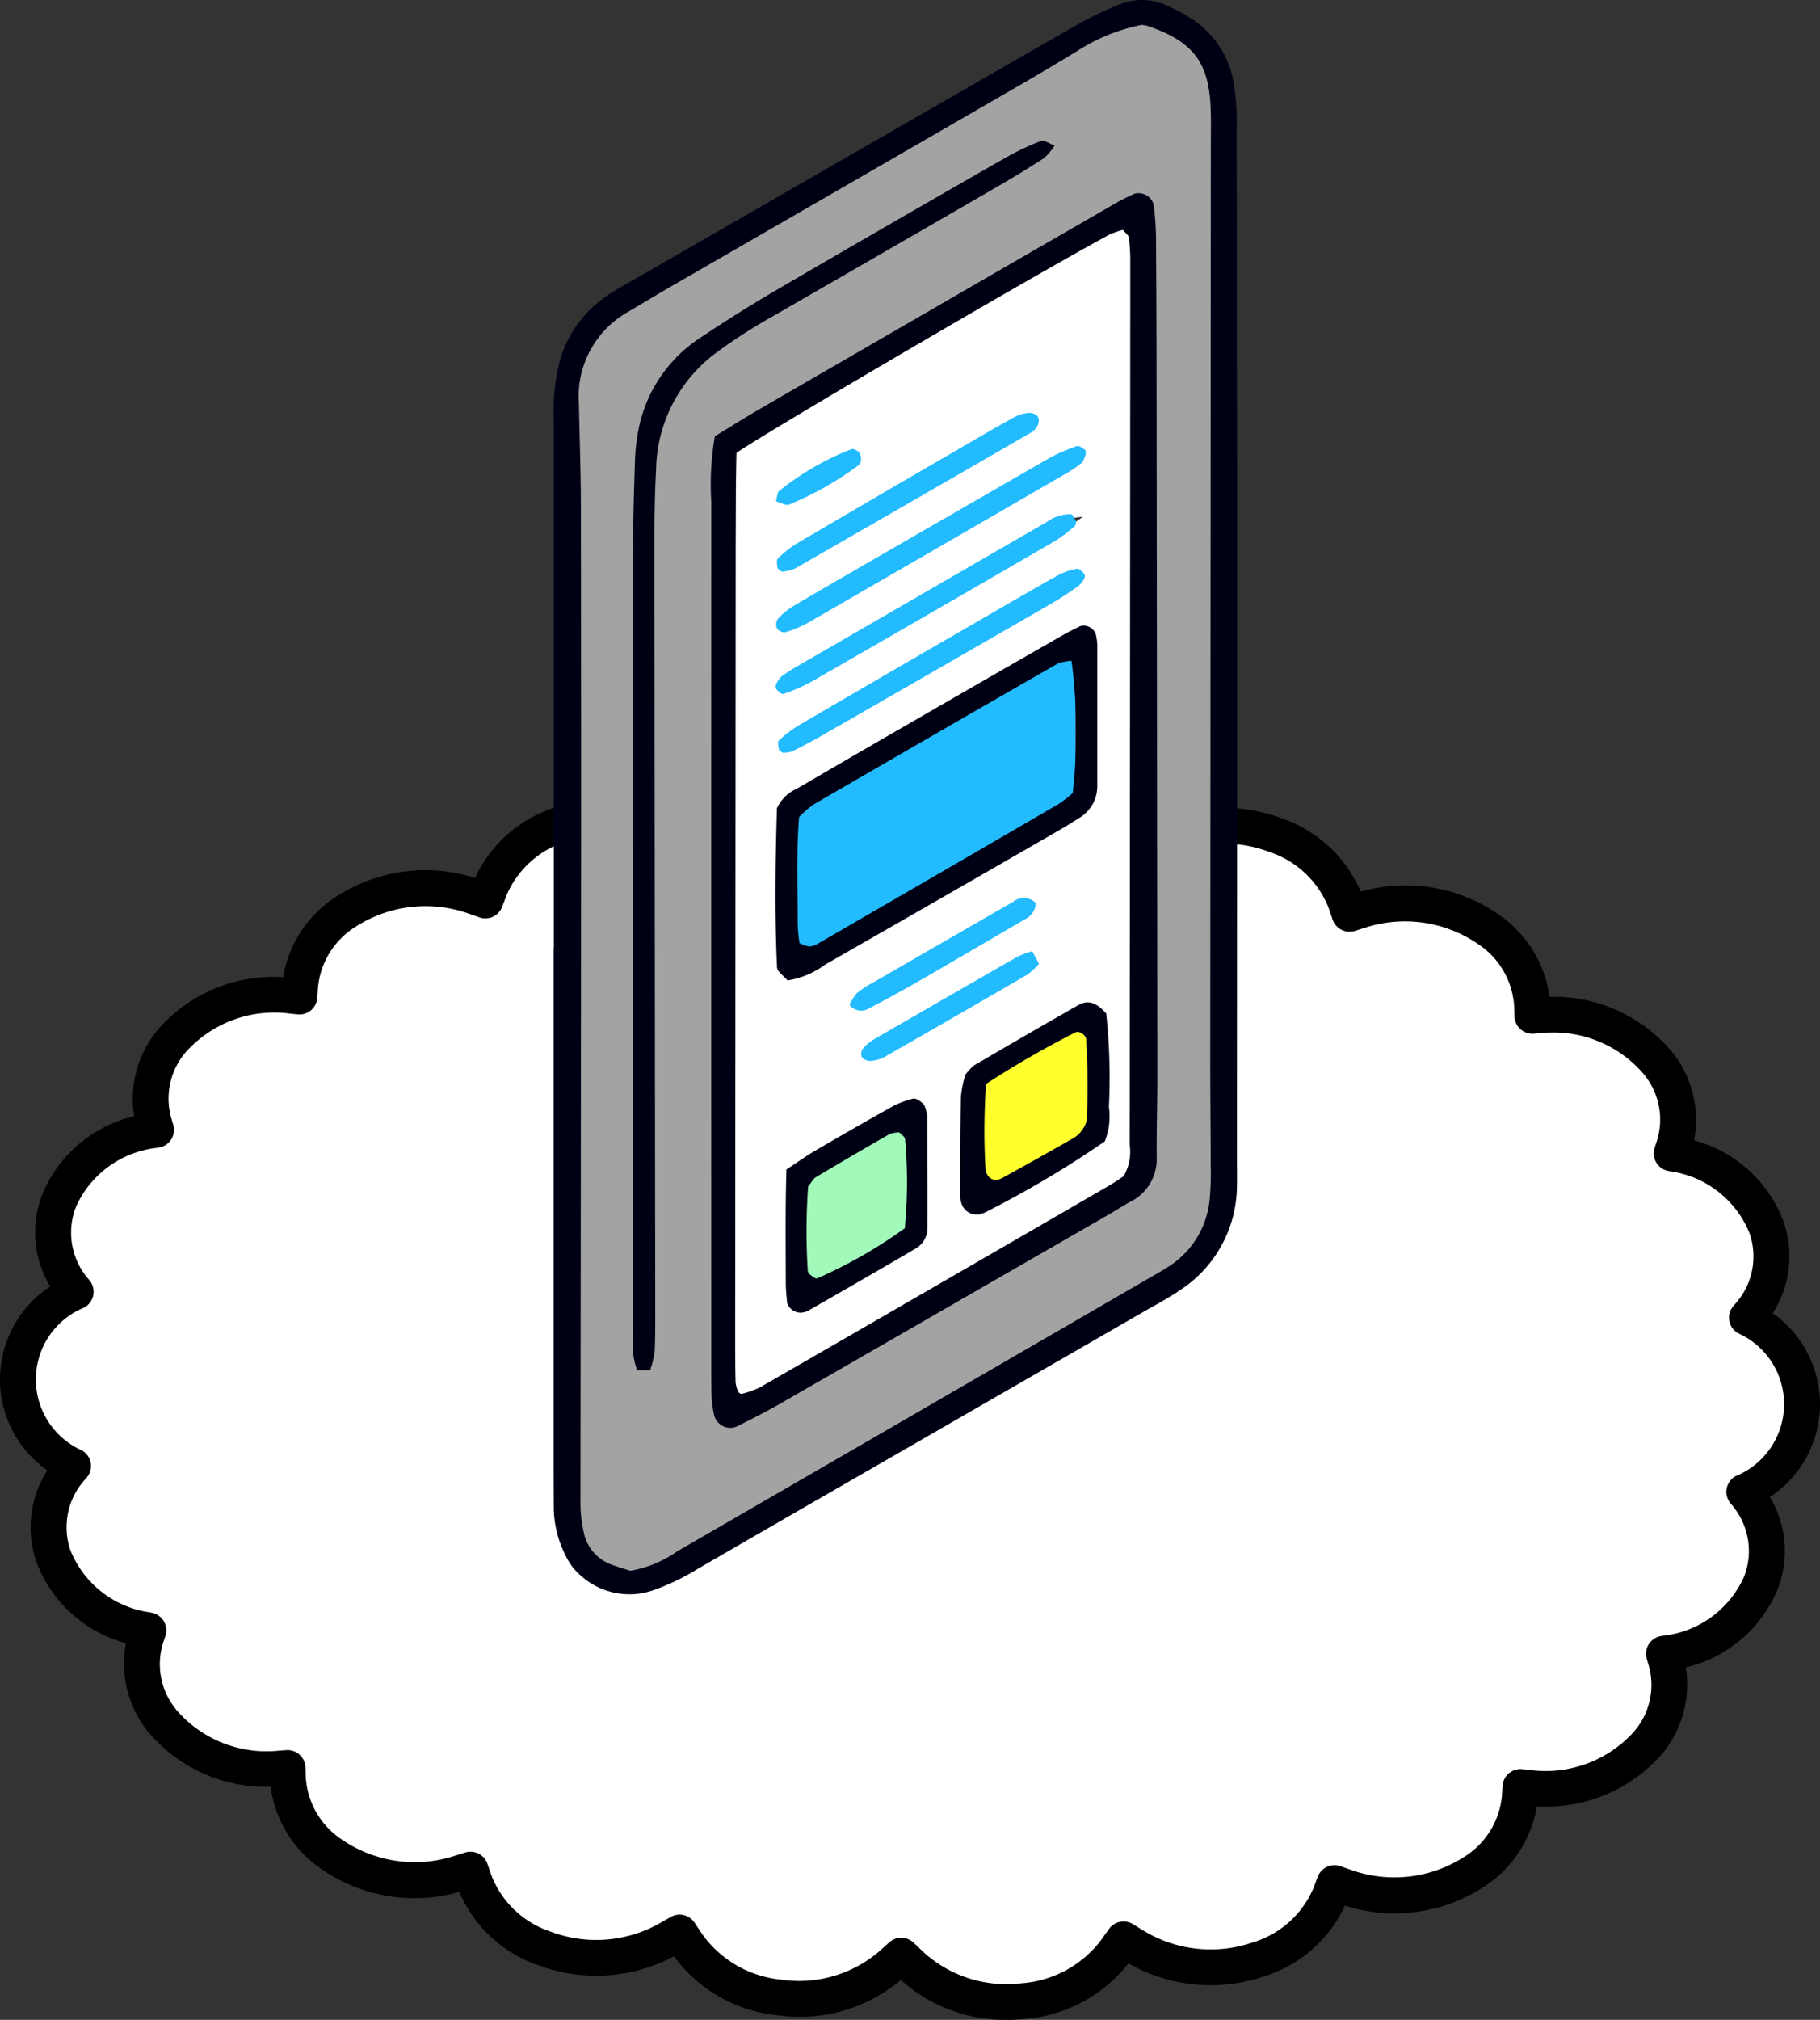
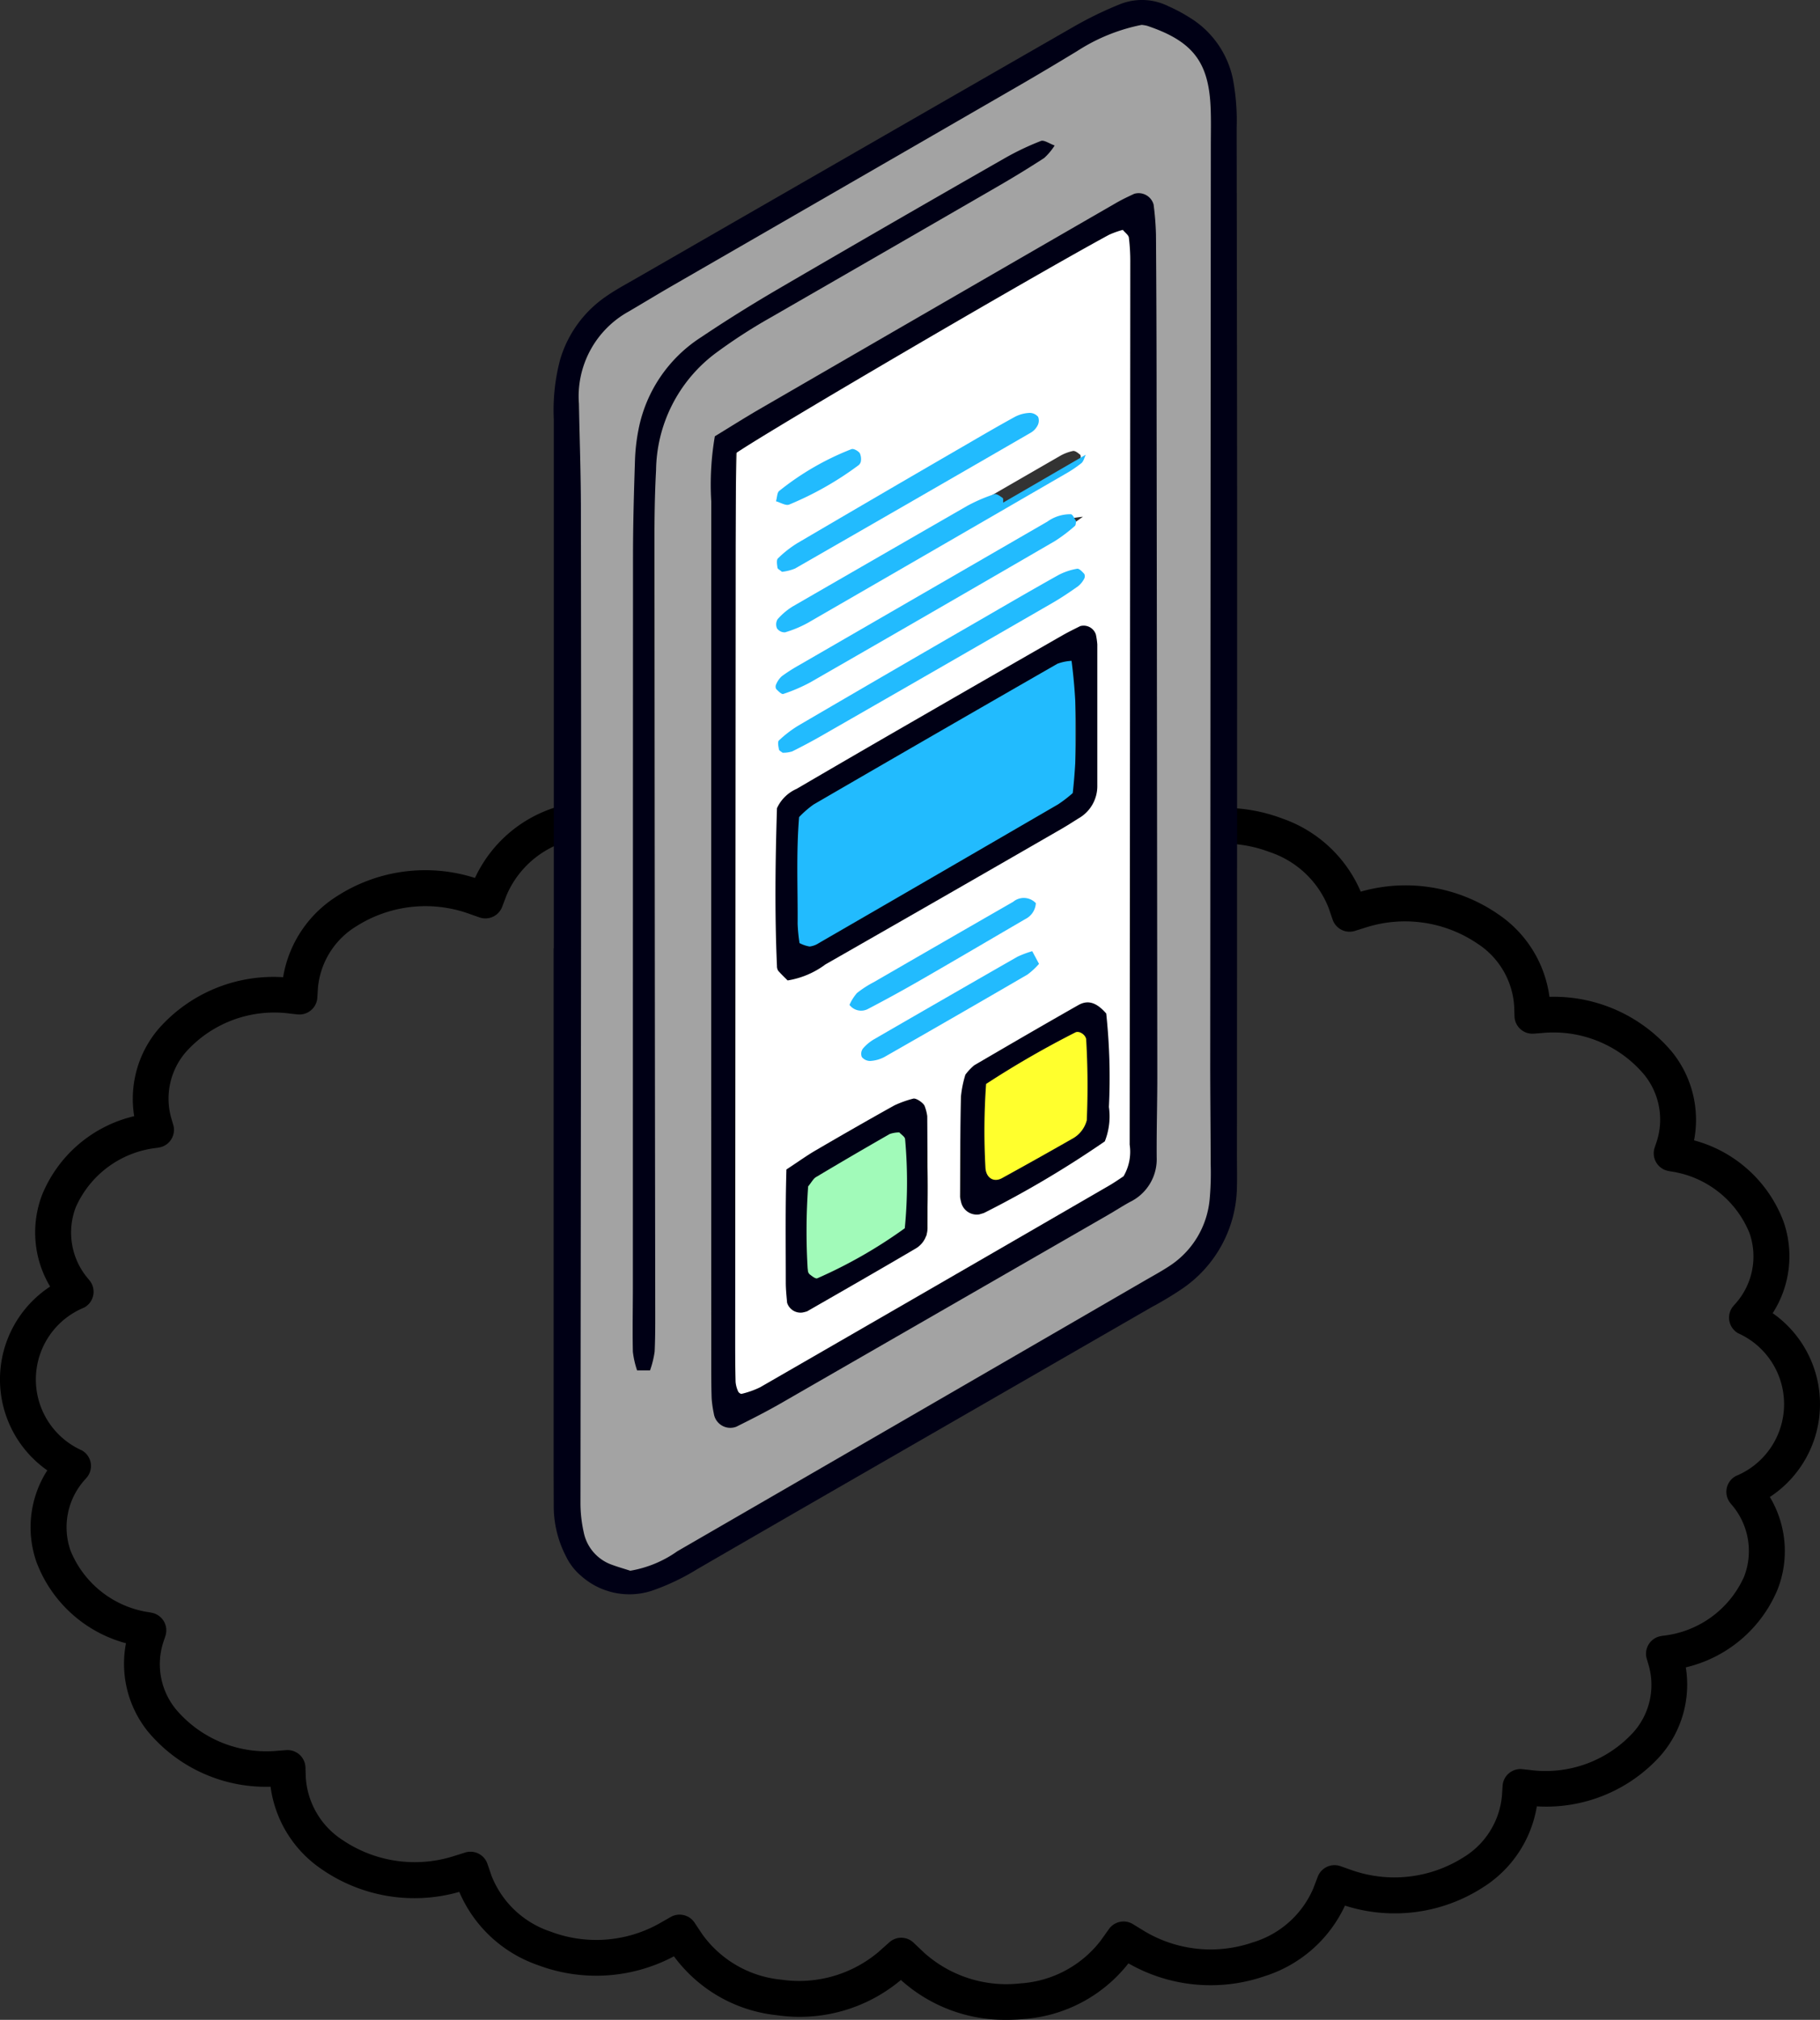
<svg xmlns="http://www.w3.org/2000/svg" id="グループ_1363" data-name="グループ 1363" width="92.457" height="102.582" viewBox="0 0 92.457 102.582">
  <rect x="0" y="0" width="92.457" height="102.582" fill="#333333" stroke="none" />
  <defs>
    <clipPath id="clip-path">
      <rect id="長方形_1890" data-name="長方形 1890" width="92.457" height="102.582" fill="none" />
    </clipPath>
  </defs>
  <g id="グループ_1360" data-name="グループ 1360">
    <g id="グループ_1359" data-name="グループ 1359" clip-path="url(#clip-path)">
-       <path id="パス_7883" data-name="パス 7883" d="M89.705,123.305h0l.052.065c2.541,3.148.431,7.408-4.033,8.142l-.1.017.089.3c1.073,3.613-2.542,6.978-6.993,6.507l-.383-.04-.032.5c-.233,3.658-4.763,6-8.846,4.58l-.569-.2-.224.588c-1.317,3.459-6.348,4.8-9.886,2.642l-.607-.37-.419.587c-2.214,3.1-7.452,3.487-10.329.757l-.547-.519-.562.5c-2.959,2.641-8.184,2.095-10.3-1.076l-.4-.6-.618.352c-3.6,2.05-8.59.551-9.8-2.947l-.206-.6-.575.181c-4.125,1.3-8.58-1.188-8.7-4.852l-.016-.5-.385.029c-4.462.334-7.973-3.141-6.788-6.72l.1-.3-.1-.02c-4.439-.872-6.417-5.2-3.78-8.263l.054-.062c-3.785-2.158-3.714-6.805.137-8.846l-.052-.065c-2.541-3.148-.431-7.408,4.033-8.142l.1-.017-.089-.3c-1.074-3.613,2.542-6.978,6.992-6.507l.384.041.032-.5c.234-3.658,4.763-6,8.846-4.58l.569.2.224-.588c1.317-3.459,6.348-4.8,9.886-2.642l.607.37.419-.587c2.214-3.1,7.452-3.487,10.329-.757l.547.519.562-.5c2.959-2.641,8.183-2.095,10.3,1.076l.4.6.618-.352c3.6-2.05,8.59-.551,9.8,2.947l.206.6.575-.181c4.125-1.3,8.58,1.188,8.7,4.852l.016.5.384-.029c4.463-.334,7.973,3.141,6.788,6.72l-.1.3.1.02c4.439.872,6.417,5.2,3.78,8.263l-.054.062c3.785,2.158,3.713,6.805-.137,8.846" transform="translate(-1.09 -47.542)" fill="#fff" />
      <path id="パス_7884" data-name="パス 7884" d="M51.152,149.033a7.88,7.88,0,0,1-5.386-2.024,8,8,0,0,1-6.3,1.789,7.443,7.443,0,0,1-5.229-2.991,8.408,8.408,0,0,1-6.924.442,6.729,6.729,0,0,1-3.981-3.714,8.282,8.282,0,0,1-6.987-1.149,6.017,6.017,0,0,1-2.6-4.192,7.8,7.8,0,0,1-6.228-2.8A5.487,5.487,0,0,1,6.4,129.907a6.715,6.715,0,0,1-4.544-4.116,5.343,5.343,0,0,1,.547-4.664,5.639,5.639,0,0,1,.144-9.335,5.344,5.344,0,0,1-.4-4.679,6.715,6.715,0,0,1,4.669-3.974A5.487,5.487,0,0,1,8.07,98.686a7.776,7.776,0,0,1,6.312-2.605,6.017,6.017,0,0,1,2.728-4.109,8.279,8.279,0,0,1,7.019-.932,6.729,6.729,0,0,1,4.093-3.588,8.411,8.411,0,0,1,6.908.655,7.443,7.443,0,0,1,5.319-2.828,8.008,8.008,0,0,1,6.242,1.983,8.006,8.006,0,0,1,6.3-1.789,7.444,7.444,0,0,1,5.23,2.991,8.411,8.411,0,0,1,6.924-.441,6.73,6.73,0,0,1,3.981,3.713,8.279,8.279,0,0,1,6.987,1.149,6.015,6.015,0,0,1,2.6,4.192,7.846,7.846,0,0,1,6.228,2.8,5.487,5.487,0,0,1,1.118,4.489A6.715,6.715,0,0,1,90.6,108.48a5.343,5.343,0,0,1-.547,4.664,5.64,5.64,0,0,1-.144,9.336,5.343,5.343,0,0,1,.4,4.679,6.715,6.715,0,0,1-4.669,3.973,5.488,5.488,0,0,1-1.256,4.452,7.8,7.8,0,0,1-6.312,2.606,6.018,6.018,0,0,1-2.728,4.11,8.279,8.279,0,0,1-7.019.932,6.727,6.727,0,0,1-4.093,3.588,8.408,8.408,0,0,1-6.907-.655,7.446,7.446,0,0,1-5.32,2.828q-.431.041-.856.041m-5.367-4.17a.907.907,0,0,1,.627.25l.547.519a6.26,6.26,0,0,0,4.875,1.549,5.6,5.6,0,0,0,4.086-2.174l.419-.588a.912.912,0,0,1,1.216-.248l.606.371a6.564,6.564,0,0,0,5.486.556,4.863,4.863,0,0,0,3.075-2.746l.224-.589a.911.911,0,0,1,1.15-.536l.568.2a6.552,6.552,0,0,0,5.676-.643,4.092,4.092,0,0,0,1.963-3.136l.032-.5a.91.91,0,0,1,1-.847l.384.041a6.037,6.037,0,0,0,5.265-1.919A3.617,3.617,0,0,0,83.746,131l-.089-.3a.909.909,0,0,1,.724-1.157l.1-.017a5.113,5.113,0,0,0,4.125-3.013,3.606,3.606,0,0,0-.652-3.66l-.051-.063a.911.911,0,0,1,.281-1.377,3.944,3.944,0,0,0,.112-7.251.91.91,0,0,1-.24-1.383l.054-.062a3.6,3.6,0,0,0,.766-3.639,5.112,5.112,0,0,0-4.03-3.139l-.1-.02a.91.91,0,0,1-.689-1.179l.1-.3A3.617,3.617,0,0,0,83.5,101a6.023,6.023,0,0,0-5.2-2.081l-.384.029a.909.909,0,0,1-.978-.877l-.016-.5a4.091,4.091,0,0,0-1.864-3.194A6.553,6.553,0,0,0,69.4,93.55l-.575.181A.91.91,0,0,1,67.7,93.16l-.206-.6A4.864,4.864,0,0,0,64.5,89.725a6.562,6.562,0,0,0-5.5.386l-.617.352a.911.911,0,0,1-1.207-.286l-.4-.6a5.6,5.6,0,0,0-4.017-2.3,6.262,6.262,0,0,0-4.921,1.4l-.562.5a.911.911,0,0,1-1.232-.019l-.547-.519a6.256,6.256,0,0,0-4.876-1.549,5.6,5.6,0,0,0-4.085,2.174l-.419.587A.911.911,0,0,1,34.9,90.1l-.606-.37a6.557,6.557,0,0,0-5.486-.556,4.864,4.864,0,0,0-3.075,2.746l-.224.588a.91.91,0,0,1-1.15.536l-.569-.2a6.551,6.551,0,0,0-5.676.643,4.091,4.091,0,0,0-1.962,3.136l-.032.5a.911.911,0,0,1-1,.847l-.383-.041A6.032,6.032,0,0,0,9.47,99.85a3.618,3.618,0,0,0-.759,3.424l.089.3a.91.91,0,0,1-.724,1.157l-.1.017a5.115,5.115,0,0,0-4.125,3.013A3.6,3.6,0,0,0,4.5,111.42l.052.065a.91.91,0,0,1-.282,1.376,3.944,3.944,0,0,0-.112,7.251A.91.91,0,0,1,4.4,121.5l-.054.063a3.6,3.6,0,0,0-.764,3.637,5.111,5.111,0,0,0,4.03,3.139l.1.02a.91.91,0,0,1,.69,1.179l-.1.3a3.618,3.618,0,0,0,.653,3.446,6.027,6.027,0,0,0,5.2,2.08l.385-.029a.91.91,0,0,1,.977.878l.017.5A4.091,4.091,0,0,0,17.4,139.9a6.55,6.55,0,0,0,5.653.818l.575-.181a.91.91,0,0,1,1.133.571l.206.6a4.865,4.865,0,0,0,2.989,2.839,6.561,6.561,0,0,0,5.5-.386l.618-.352a.911.911,0,0,1,1.207.285l.4.6a5.6,5.6,0,0,0,4.017,2.3,6.263,6.263,0,0,0,4.921-1.4l.562-.5a.908.908,0,0,1,.606-.231" transform="translate(0 -46.451)" />
    </g>
  </g>
  <g id="グループ_1362" data-name="グループ 1362">
    <g id="グループ_1361" data-name="グループ 1361" clip-path="url(#clip-path)">
      <path id="パス_7885" data-name="パス 7885" d="M64.3,49.87q0-12.287,0-24.576c0-1.024.006-2.049-.041-3.071a5.313,5.313,0,0,1,2.9-5.268c2.009-1.126,3.991-2.3,5.982-3.455q8.3-4.816,16.6-9.629a12.878,12.878,0,0,1,1.835-.892A3.527,3.527,0,0,1,96.41,5.361a8.371,8.371,0,0,1,.343,2.267c-.038,3.666.2,7.336-.155,11-.066.678-.026,1.365-.026,2.048q0,18.3.006,36.608c0,1.02.071,2.043.157,3.061a7.719,7.719,0,0,1-.266,2.783A4.466,4.466,0,0,1,94.235,66.1c-.379.2-.737.43-1.106.643Q81.5,73.468,69.872,80.193c-.516.3-1.044.579-1.561.878a2.649,2.649,0,0,1-3.8-1.784,14.236,14.236,0,0,1-.2-2.537Q64.29,65.1,64.3,53.454V49.87m7.539-31.457a3.034,3.034,0,0,0-.948.231A7.485,7.485,0,0,0,67.4,24.588c-.113,1.271-.131,2.555-.133,3.832q-.04,20.6-.053,41.191a4.374,4.374,0,0,0,.13,1,.419.419,0,0,0,.322.244c.13-.005.357-.139.366-.233.079-.841.164-1.686.165-2.53q.014-19.956.009-39.912c0-.938.039-1.875.047-2.813a7.184,7.184,0,0,1,2.507-5.654c.416-.361,1.077-.6,1.054-1.335.566.154.972-.2,1.406-.452q6.629-3.82,13.25-7.651a13.989,13.989,0,0,0,1.447-1.02c.061-.046.009-.243.009-.535-.53.266-.977.467-1.4.707q-2,1.127-3.983,2.28-4.847,2.826-9.684,5.668c-.422.248-.931.442-1.016,1.034m-.5,5.344c-.025,1.048-.062,1.895-.062,2.743q-.005,22,0,44c0,.682,0,1.364.022,2.046a3.981,3.981,0,0,0,.15.744.72.72,0,0,0,.817.436,21.732,21.732,0,0,0,2.062-.984c5.472-3.137,10.948-6.268,16.395-9.45,2.819-1.646,3.039-1.212,2.983-5.207-.085-5.965.077-11.93-.157-17.9-.161-4.079-.014-8.176.1-12.267.147-5.192-.09-10.394-.177-15.592,0-.316-.027-.691-.438-.822a1.287,1.287,0,0,0-.487.05c-7.021,4.031-14.037,8.071-21.206,12.2" transform="translate(-35.015 -1.475)" fill="#a3a3a3" />
      <path id="パス_7886" data-name="パス 7886" d="M102.063,73.231c-6.476,3.678-12.9,7.537-19.459,11.153-.118.065-.318-.017-.525-.034a3.671,3.671,0,0,1-.165-.692c-.141-3.056-.03-45.616.128-47.47,3.146-2,6.5-3.833,9.8-5.754s6.579-3.846,10.006-5.714a3.375,3.375,0,0,1,.372.852c.043.765.041,1.534.041,2.3,0,7.589.027,15.178-.007,22.767-.027,5.965-.131,11.93-.193,17.894-.015,1.446,0,2.891,0,4.7M84.342,54.3a47.585,47.585,0,0,0-.041,8.471c.02.123.238.214.431.377.348-.156.748-.3,1.11-.5q6.21-3.542,12.409-7.1c.3-.169.579-.359.87-.535a2.112,2.112,0,0,0,1.113-1.883c.02-2.211.045-4.422.049-6.633a1.8,1.8,0,0,0-.2-.731c-.064-.137-.237-.224-.462-.423-4.843,2.745-9.687,5.577-14.541,8.392a6.506,6.506,0,0,0-.741.571m7.192,15.27a1.993,1.993,0,0,0-1.911.469c-1.64,1.024-3.508,1.7-4.976,3.168,0,1.34,0,2.7,0,4.05,0,.679.007,1.358.043,2.035.033.618.477.834,1.076.5,1.408-.783,2.811-1.576,4.2-2.4.572-.338,1.1-.754,1.7-1.172a43.676,43.676,0,0,0-.132-6.657m2.181-1.5a31.263,31.263,0,0,0,0,6.679c.276.086.455.209.591.172a31.391,31.391,0,0,0,6.518-3.79c.031-1.754.051-3.621-.012-5.49a2.33,2.33,0,0,0-.12-.491.846.846,0,0,0-.808-.5,2.253,2.253,0,0,0-.736.174,54.715,54.715,0,0,0-5.431,3.243M84.138,45.178a1.458,1.458,0,0,0,1.472-.263q6.511-3.757,13.024-7.509a6.969,6.969,0,0,0,.824-.592.251.251,0,0,0,.031-.238c-.111-.093-.267-.224-.38-.2a2.282,2.282,0,0,0-.7.277Q91.565,40.6,84.735,44.568a3.681,3.681,0,0,0-.6.61m15.48-5.463a6.147,6.147,0,0,0-3.109,1.2c-.9.472-1.768,1.015-2.651,1.525q-1.215.7-2.432,1.4T89,45.237Q87.67,46,86.348,46.773c-1.6.927-1.6.927-1.981,1.607.075.025.174.093.221.066q6.656-3.749,13.3-7.518c.435-.247.824-.573,1.731-1.213m-.288,3.239c-.283-.16-.379-.253-.421-.233-4.364,2.128-8.428,4.787-12.659,7.153-.648.362-1.25.8-2.036,1.316,1.094.043,1.094.044,3.145-1.132,1.034-.593,2.065-1.194,3.1-1.789.96-.552,1.923-1.1,2.882-1.651,1.032-.6,2.07-1.186,3.089-1.8a14.117,14.117,0,0,0,2.9-1.859m-2.086-8.09a2.05,2.05,0,0,0-.286-.206c-.071-.031-.176-.069-.23-.038q-5.3,3-10.584,6.02c-.64.367-1.394.61-1.771,1.336a1.01,1.01,0,0,0,.21.171.314.314,0,0,0,.236.022q5.853-3.306,11.695-6.633a4.447,4.447,0,0,0,.73-.672M97.018,59.49l-.267-.314c-.364.171-.743.318-1.091.517q-2.541,1.452-5.068,2.93c-.732.427-1.461.862-2.166,1.331-.156.1-.433.337-.082.582a61.644,61.644,0,0,0,8.194-4.489,2.614,2.614,0,0,0,.481-.558m.288,2.9c-.454-.1-.728-.255-.866-.176q-3.848,2.214-7.661,4.491c-.059.035-.007.256-.007.385.379.213.646-.06.919-.215,2.494-1.418,5.011-2.8,7.616-4.485M84.243,38.8A5.631,5.631,0,0,0,88,36.75,5.407,5.407,0,0,0,84.243,38.8" transform="translate(-44.605 -13.471)" fill="#fff" />
      <path id="パス_7887" data-name="パス 7887" d="M88.97,88.217a64.4,64.4,0,0,1-.059-6.865,9.7,9.7,0,0,1,.978-.741q5.838-3.391,11.691-6.754c.425-.244.852-.63,1.471-.175v6.66a6.486,6.486,0,0,1-.884.734q-5.933,3.48-11.884,6.932a1.424,1.424,0,0,1-1.312.21" transform="translate(-48.418 -40.038)" fill="#22bbfe" />
      <path id="パス_7888" data-name="パス 7888" d="M90.082,133.631a14.015,14.015,0,0,1-.034-5.349,23.2,23.2,0,0,1,4.895-2.58,20.687,20.687,0,0,1,.073,5.339,16.012,16.012,0,0,1-4.934,2.59" transform="translate(-48.943 -68.503)" fill="#a1fab9" />
      <path id="パス_7889" data-name="パス 7889" d="M114.877,120.177l-4.941,2.783c-.2-.312-.439-.51-.443-.712-.032-1.514-.018-3.03-.018-4.557a29.021,29.021,0,0,1,4.817-2.857c.124-.059.32.035.569.07a34.883,34.883,0,0,1,.016,5.273" transform="translate(-59.658 -62.57)" fill="#ffff2d" />
      <path id="パス_7890" data-name="パス 7890" d="M61.82,48.165q0-13.441,0-26.883a9.95,9.95,0,0,1,.327-3.035,5.916,5.916,0,0,1,2.379-3.227c.491-.337,1.021-.619,1.538-.917Q77.153,7.72,88.249,1.346A18.939,18.939,0,0,1,90.544.23a3.009,3.009,0,0,1,2.488.081,8.461,8.461,0,0,1,1.337.742,4.8,4.8,0,0,1,1.94,2.911,11.314,11.314,0,0,1,.2,2.543q.016,9.6.025,19.2,0,16.514-.01,33.027c0,.512.012,1.025,0,1.536a6.357,6.357,0,0,1-2.808,5.2,17.55,17.55,0,0,1-1.535.921q-7.761,4.473-15.523,8.942-3.77,2.172-7.535,4.351a11.561,11.561,0,0,1-2.306,1.1,3.682,3.682,0,0,1-3.6-.741,3,3,0,0,1-.777-1,5.537,5.537,0,0,1-.623-2.46c0-.683-.006-1.366-.006-2.048q0-13.186,0-26.371Zm3.89,31.608a5.821,5.821,0,0,0,2.389-.991q11.849-6.851,23.692-13.713c.442-.257.893-.5,1.32-.782a4.531,4.531,0,0,0,2.029-3.4,14.553,14.553,0,0,0,.05-1.789c0-1.706-.024-3.412-.023-5.119q.014-23.29.031-46.58c0-.682.019-1.366-.016-2.047-.117-2.246-.951-3.28-3.22-4.041a1.947,1.947,0,0,0-.279-.047,9.368,9.368,0,0,0-3.272,1.328c-.947.575-1.9,1.144-2.859,1.7Q76.69,9.41,67.825,14.521c-.739.426-1.466.871-2.2,1.3a4.924,4.924,0,0,0-2.528,4.69c.033,1.791.1,3.581.1,5.372q.018,11.517.007,23.034Q63.19,62.609,63.175,76.3a6.82,6.82,0,0,0,.165,1.517,2.21,2.21,0,0,0,1.449,1.659c.318.117.646.208.922.3" transform="translate(-33.687 0)" fill="#000015" />
      <path id="パス_7891" data-name="パス 7891" d="M79.561,33.892c.779-.476,1.5-.932,2.23-1.357q9.078-5.258,18.164-10.5c.294-.17.6-.314.912-.46a.789.789,0,0,1,.987.544,14.436,14.436,0,0,1,.121,1.526q.03,4.1.031,8.192.022,17.279.037,34.558c0,1.365-.041,2.73-.032,4.1a2.411,2.411,0,0,1-1.361,2.282c-.374.206-.732.438-1.1.651Q91.237,78.214,82.921,83c-.739.424-1.5.81-2.262,1.189a.847.847,0,0,1-1.145-.666,5.739,5.739,0,0,1-.11-.757c-.021-.6-.021-1.194-.021-1.791q-.005-21.888,0-43.774a14.547,14.547,0,0,1,.182-3.31m1.061.862c0,1.441,0,2.8,0,4.166q-.014,20.347-.027,40.7c0,.768,0,1.535.021,2.3a1.454,1.454,0,0,0,.131.483c.023.056.13.132.173.119a4.541,4.541,0,0,0,.946-.336q8.867-5.109,17.722-10.239c.29-.168.565-.364.734-.473a2.456,2.456,0,0,0,.312-1.609q.02-22.4.031-44.79a9.747,9.747,0,0,0-.071-1.274c-.017-.132-.185-.244-.308-.394a4.653,4.653,0,0,0-.7.25c-3.856,2.088-17.11,9.836-18.967,11.1" transform="translate(-43.251 -11.731)" fill="#000015" />
      <path id="パス_7892" data-name="パス 7892" d="M71.513,78.157h-.659a4.605,4.605,0,0,1-.215-.944c-.025-1.108,0-2.216,0-3.325q0-18.542.007-37.084c0-1.619.047-3.239.1-4.857a9.572,9.572,0,0,1,.169-1.519,7.2,7.2,0,0,1,3.2-4.749c1.273-.855,2.577-1.667,3.9-2.44q5.741-3.349,11.513-6.645a13.769,13.769,0,0,1,1.838-.876c.162-.063.424.131.7.23a3.1,3.1,0,0,1-.534.636q-1.179.765-2.4,1.468-5.754,3.328-11.515,6.644A27.122,27.122,0,0,0,74.836,26.5a7.537,7.537,0,0,0-3.019,5.943c-.065,1.191-.082,2.385-.081,3.578q.013,19.31.039,38.619c0,.852.01,1.706-.029,2.557a4.9,4.9,0,0,1-.233.955" transform="translate(-38.489 -8.558)" fill="#000015" />
      <path id="パス_7893" data-name="パス 7893" d="M87.191,87.837c-.139-.141-.317-.307-.476-.49a.414.414,0,0,1-.065-.241c-.121-2.723-.079-5.445,0-8.016a1.974,1.974,0,0,1,1-.983q3.091-1.807,6.193-3.593,3.654-2.109,7.315-4.206c.294-.168.6-.316.9-.467a.654.654,0,0,1,.793.426,3.85,3.85,0,0,1,.073.5c0,2.388,0,4.775,0,7.162a1.884,1.884,0,0,1-.969,1.686c-.288.182-.575.367-.87.536Q95.106,83.6,89.113,87.023a4.374,4.374,0,0,1-1.922.814m.6-1.9a1.7,1.7,0,0,0,.518.177,1.086,1.086,0,0,0,.472-.176q6.08-3.516,12.152-7.045a6.621,6.621,0,0,0,.743-.572,28.1,28.1,0,0,0-.06-6.716,2.4,2.4,0,0,0-.72.149Q94.7,75.309,88.513,78.9a5.023,5.023,0,0,0-.739.642c-.151,1.851-.061,3.638-.074,5.422a8.588,8.588,0,0,0,.095.971" transform="translate(-47.18 -38.043)" fill="#000015" />
      <path id="パス_7894" data-name="パス 7894" d="M114.606,112.438a30.845,30.845,0,0,1,.136,4.747,3.452,3.452,0,0,1-.208,1.747,51.949,51.949,0,0,1-6.123,3.629c-.077.034-.163.049-.243.078a.816.816,0,0,1-.938-.637,1.87,1.87,0,0,1-.049-.249c.009-1.7.005-3.4.045-5.1a5.612,5.612,0,0,1,.225-1.108,2.84,2.84,0,0,1,.448-.476c1.761-1.029,3.524-2.056,5.3-3.063.535-.3.975-.062,1.409.434m-6.105,3.58a33.675,33.675,0,0,0-.034,4.234c.022.524.411.783.843.546q1.786-.982,3.555-1.992a1.5,1.5,0,0,0,.751-.946,40.49,40.49,0,0,0-.03-4.1c-.016-.236-.347-.46-.543-.367a48.011,48.011,0,0,0-4.544,2.622" transform="translate(-58.409 -60.965)" fill="#000015" />
      <path id="パス_7895" data-name="パス 7895" d="M87.745,126.212c.639-.42,1.051-.718,1.488-.972,1.326-.773,2.658-1.539,4-2.285a5.364,5.364,0,0,1,.951-.341c.15-.049.554.234.594.4a2.288,2.288,0,0,1,.123.49q.019,2.814.013,5.628a1.214,1.214,0,0,1-.58,1.081c-1.836,1.081-3.686,2.14-5.533,3.2a1.551,1.551,0,0,1-.247.063.714.714,0,0,1-.773-.5c-.03-.339-.067-.679-.067-1.019,0-1.873-.027-3.747.032-5.749m6.014,2.986a24.356,24.356,0,0,0,.015-4.526c-.01-.121-.192-.227-.293-.339a1.466,1.466,0,0,0-.489.081q-1.882,1.076-3.743,2.187c-.136.081-.219.252-.4.474a31.8,31.8,0,0,0-.022,4.228.335.335,0,0,0,.092.231c.119.092.3.243.394.208a24.215,24.215,0,0,0,4.448-2.544" transform="translate(-47.796 -66.816)" fill="#000015" />
-       <path id="パス_7896" data-name="パス 7896" d="M102.38,50.231c-.072.146-.108.336-.223.43a6.359,6.359,0,0,1-.848.565Q94.792,55,88.268,58.767a5.771,5.771,0,0,1-1.164.485.473.473,0,0,1-.409-.2.505.505,0,0,1,.031-.466,3.372,3.372,0,0,1,.769-.65c1.391-.825,2.793-1.63,4.193-2.439q4.423-2.553,8.851-5.1a8.31,8.31,0,0,1,1.387-.6c.109-.038.3.1.426.192.042.029.018.155.025.236" transform="translate(-47.223 -27.137)" fill="#22bbfe" />
+       <path id="パス_7896" data-name="パス 7896" d="M102.38,50.231c-.072.146-.108.336-.223.43a6.359,6.359,0,0,1-.848.565Q94.792,55,88.268,58.767a5.771,5.771,0,0,1-1.164.485.473.473,0,0,1-.409-.2.505.505,0,0,1,.031-.466,3.372,3.372,0,0,1,.769-.65q4.423-2.553,8.851-5.1a8.31,8.31,0,0,1,1.387-.6c.109-.038.3.1.426.192.042.029.018.155.025.236" transform="translate(-47.223 -27.137)" fill="#22bbfe" />
      <path id="パス_7897" data-name="パス 7897" d="M87.094,72.818c-.064-.056-.172-.1-.183-.168-.029-.152-.078-.385,0-.456a5.875,5.875,0,0,1,1-.763q4.61-2.695,9.235-5.365c1.32-.764,2.638-1.532,3.97-2.276a3.176,3.176,0,0,1,.944-.316c.1-.02.258.149.359.259a.264.264,0,0,1,0,.244,1.228,1.228,0,0,1-.31.384c-.415.293-.836.579-1.275.833Q95,68.561,89.151,71.913q-.771.443-1.569.839a1.549,1.549,0,0,1-.488.066" transform="translate(-47.34 -34.589)" fill="#22bbfe" />
      <path id="パス_7898" data-name="パス 7898" d="M101.857,57.738c-.02.084-.012.2-.065.244a8.174,8.174,0,0,1-1.012.766q-6.2,3.6-12.409,7.166a8.4,8.4,0,0,1-1.392.6c-.084.03-.259-.146-.363-.254a.278.278,0,0,1,.005-.246,1.176,1.176,0,0,1,.283-.4,8.474,8.474,0,0,1,.86-.552q6.314-3.65,12.63-7.3a1.983,1.983,0,0,1,1.195-.375c.1.011.18.228.268.35" transform="translate(-47.188 -31.27)" fill="#22bbfe" />
      <path id="パス_7899" data-name="パス 7899" d="M86.99,54.159c-.108-.095-.219-.145-.228-.208-.021-.158-.062-.391.022-.472a5.547,5.547,0,0,1,.992-.779q4.194-2.463,8.4-4.9c.885-.514,1.769-1.032,2.667-1.523a1.771,1.771,0,0,1,.73-.19.563.563,0,0,1,.43.2.532.532,0,0,1-.028.441.9.9,0,0,1-.343.363q-5.982,3.459-11.976,6.9a2.438,2.438,0,0,1-.672.167" transform="translate(-47.266 -25.117)" fill="#22bbfe" />
      <path id="パス_7900" data-name="パス 7900" d="M104.31,100.49a.963.963,0,0,1-.53.806c-1.766,1.028-3.525,2.066-5.3,3.087q-1.327.765-2.685,1.474a.742.742,0,0,1-.953-.2,2.425,2.425,0,0,1,.379-.6,5.227,5.227,0,0,1,.856-.554q3.538-2.046,7.082-4.082a.842.842,0,0,1,1.146.065" transform="translate(-51.688 -54.622)" fill="#22bbfe" />
      <path id="パス_7901" data-name="パス 7901" d="M105.174,106.816a3.76,3.76,0,0,1-.583.54q-3.627,2.11-7.273,4.19a1.765,1.765,0,0,1-.719.2.547.547,0,0,1-.424-.2.451.451,0,0,1,.049-.423,2.207,2.207,0,0,1,.578-.483q3.631-2.1,7.275-4.187a5.173,5.173,0,0,1,.754-.283l.343.64" transform="translate(-52.393 -57.862)" fill="#22bbfe" />
      <path id="パス_7902" data-name="パス 7902" d="M86.631,52.768c.061-.215.055-.438.159-.521a13.958,13.958,0,0,1,3.674-2.126c.106-.041.334.086.422.2a.717.717,0,0,1,.052.442.342.342,0,0,1-.148.2A16.356,16.356,0,0,1,87.3,52.936c-.172.07-.445-.106-.671-.168" transform="translate(-47.21 -27.31)" fill="#22bbfe" />
    </g>
  </g>
</svg>